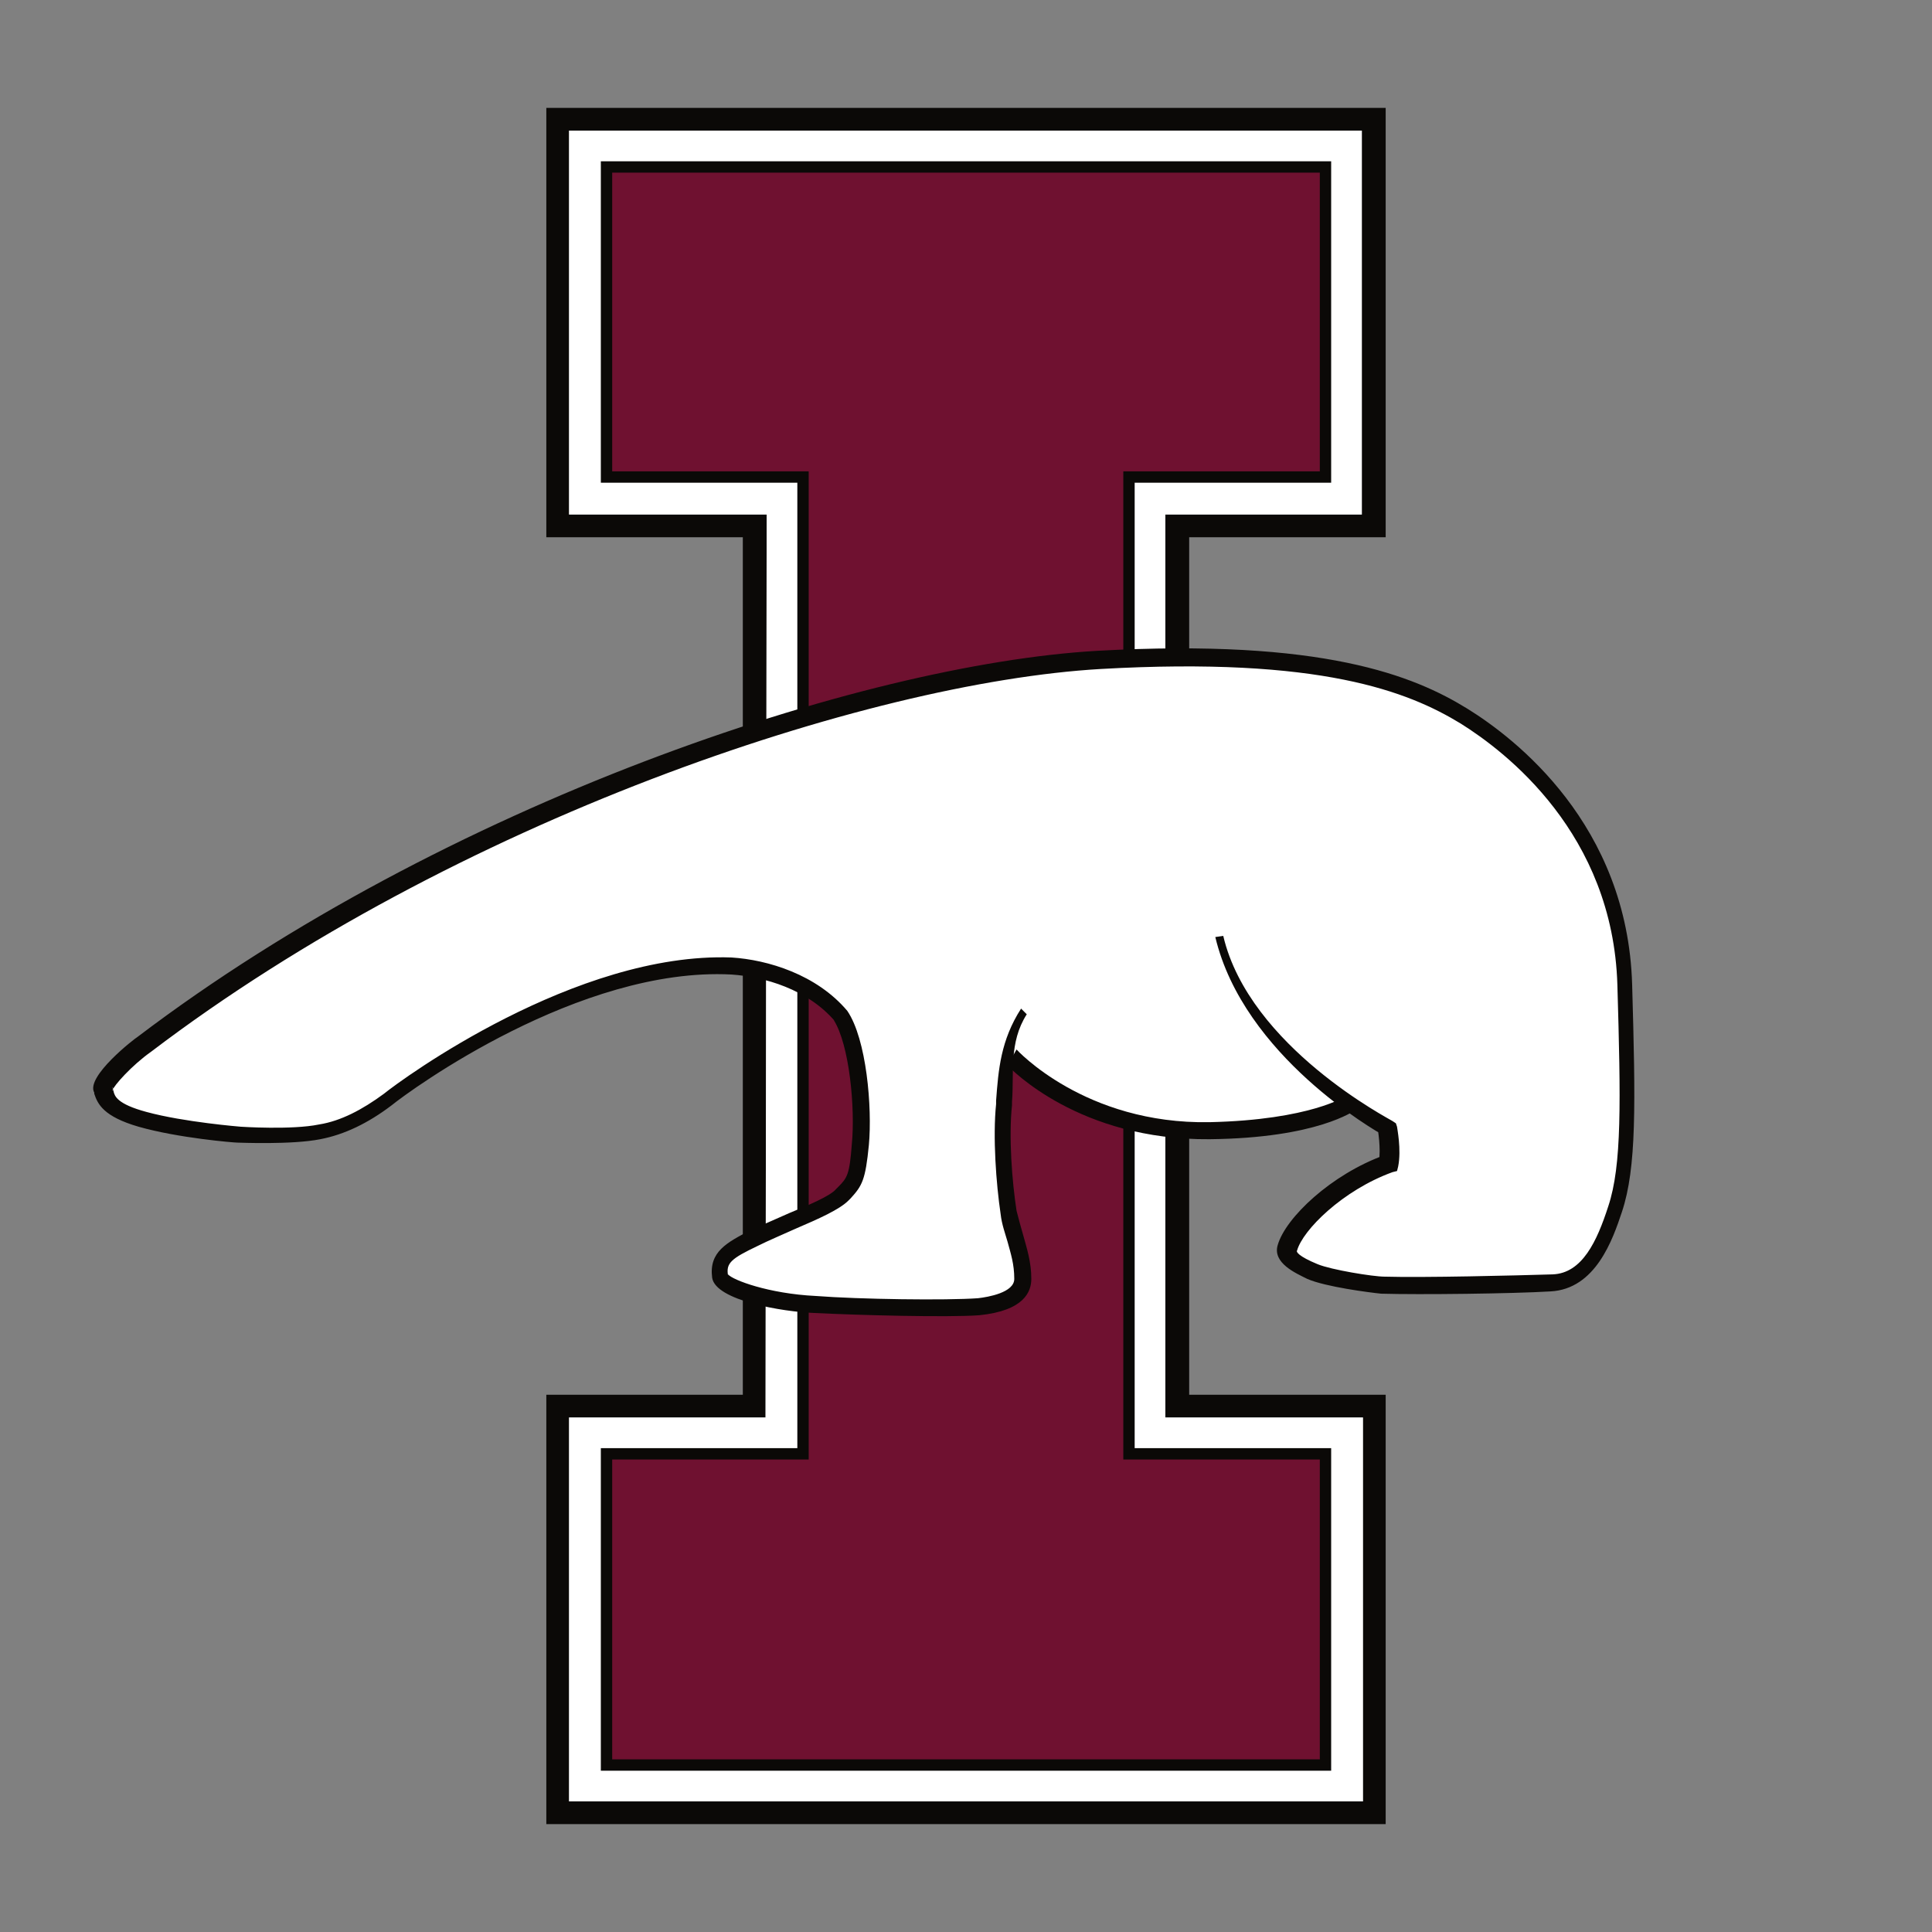
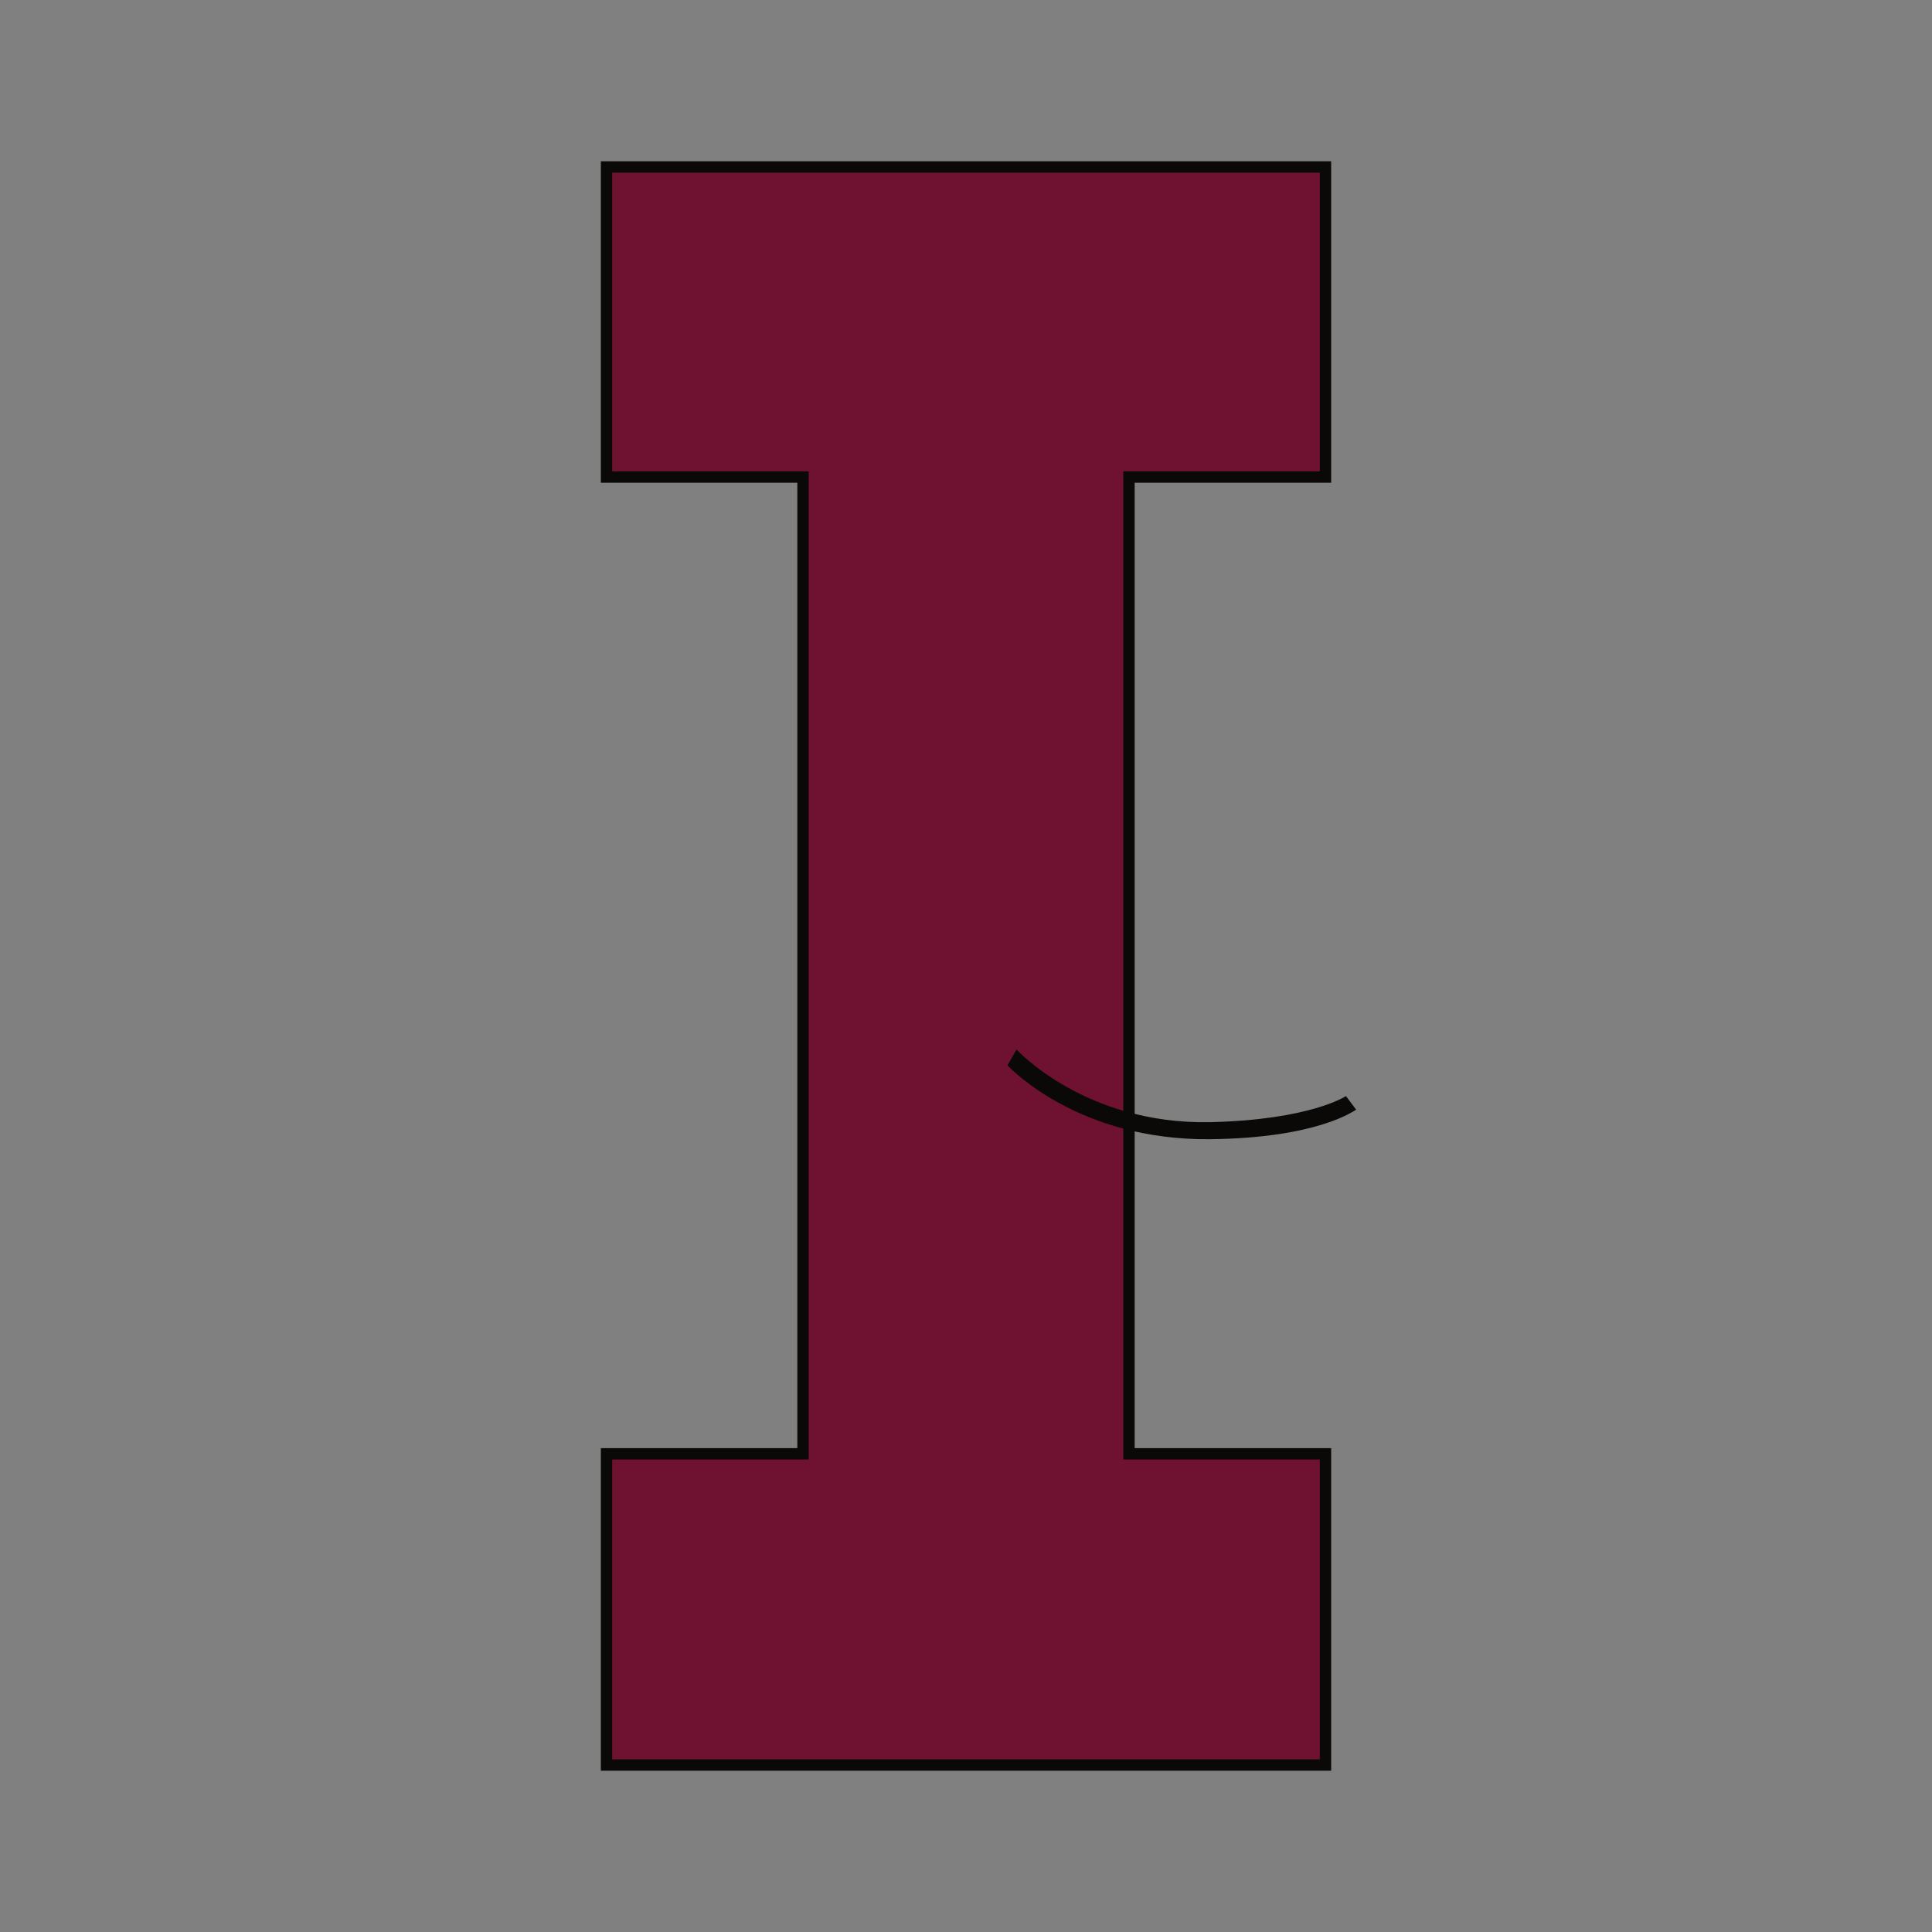
<svg xmlns="http://www.w3.org/2000/svg" data-bbox="8.203 9.5 135.687 151.1" viewBox="0 0 170.1 170.1" data-type="ugc">
  <rect x="0" y="0" width="170.1" height="170.1" fill="#808080" stroke="none" />
  <g>
-     <path d="M48.1 9.5v37.8h17.3v75.5H48.1v37.8H122v-37.8h-17.3V47.3H122V9.5H48.1zm19.4 35.8H50.1V11.5h69.8v33.8h-17.3v79.5H120v33.8H50.1v-33.8h17.3l.1-79.5z" fill="#0b0907" />
-     <path fill="#ffffff" d="M50.1 11.5h69.8v33.8h-17.3v79.5H120v33.8H50.1v-33.8h17.3l.1-79.5H50.1V11.5z" />
    <path fill="#6f1130" stroke="#0b0907" d="M99.4 106.4V42h17.3V14.7H53.4V42h17.3v86H53.4v27.4h63.3V128H99.4v-21.6z" />
-     <path d="M143.1 86.8c-.4-13.8-10-21.1-14.1-23.7-4.9-3-12.8-6-32.1-5C74.3 59.4 38.2 72.7 12.7 92c-1.6 1.2-3.9 3.5-3.6 4s0 1.6 3.5 2.6 8.5 1.4 8.5 1.4 4.6.2 7.1-.2 4.6-1.8 6-2.9c2.6-2 17.1-12.4 30.4-11.6 3 .2 6.1.5 8.6 3.5s3 9 2.8 12.2-.1 3.1-1.1 4.2-5.3 2.6-8.2 4.1c-2.1 1-3.3 1.7-3 3.4.1 1 4.1 2.2 8.3 2.5 3.9.2 11.6.4 14.4.2 2.2-.2 3.9-.9 3.9-2.4 0-2.3-.9-3.8-1.2-5.8-.4-2.8-.7-6.7-.4-9.5.1-1.5.3-3 .6-4.5 0 0 5.9 6.4 17.2 6.2 9.3-.1 12.4-2.4 12.4-2.4l-.1.1c1.9 1.4 3.2 2.1 3.2 2.1s.4 1.8.1 3.2c-4.8 1.4-8.5 5.1-8.7 6.7-.1 1.1-.1 1.6.4 2.5.7 1.2 4.2 1.2 6.5 1.3 3.4.1 12.8.1 16.1 0s4.7-3.6 5.6-6.5c1.5-3.6 1.4-9.1 1.1-19.6z" fill="#ffffff" />
    <path d="M88.7 93.8c.3.3 6.3 6.6 17.8 6.5 9.5-.1 12.7-2.5 12.9-2.6l-.9-1.2s-3.1 2.1-12 2.3c-11 .2-17-6.4-17-6.4l-.8 1.4z" fill="#0b0907" />
-     <path d="M107 82.5c2.5 10.5 14.2 17.1 14.7 17.4l-.4-.5s.3 1.7.1 2.9l.5-.6c-4.7 1.7-8.7 5.5-9.4 7.9-.5 1.6 1.6 2.5 2.6 3 1.6.7 5.5 1.2 6.5 1.3 3.4.1 11.6 0 14.9-.2 4-.2 5.5-4.6 6.3-7 1.3-3.9 1.2-9.5.9-20-.4-14.1-10.3-21.7-14.5-24.3-4.7-2.9-12.7-6.2-32.6-5.1-20.8 1.2-57.5 13.5-84.5 34-.2.1-4.6 3.5-3.8 4.9v.1c.3.9.8 2 3.9 2.9 3.5 1 8.4 1.4 8.7 1.4.2 0 4.8.2 7.3-.3 2.1-.4 4.2-1.4 6.3-3C36.1 96 51 85.1 64.4 85.8c2.9.2 6.7 1.3 9.1 4.1l-.1-.1c1.4 2.2 1.9 7.8 1.6 10.9-.2 2.7-.4 3-1.2 3.8l-.2.2c-.5.6-2.4 1.4-4.1 2.1-1.1.5-2.3 1-3.4 1.5-2.1 1.1-3.7 1.9-3.4 4.2.3 2 6.2 3 9 3.1 4 .2 11.7.4 14.5.2 4-.4 4.6-2.1 4.6-3.2 0-1.5-.4-2.7-.7-3.8-.2-.7-.4-1.4-.6-2.2-.4-2.6-.7-6.5-.4-9.3V97c.2-2.5-.3-5.2 1.3-7.7l-.5-.5c-1.8 2.8-2 5.4-2.2 8.1v.3c-.3 2.9 0 7 .4 9.7.1.9.4 1.7.6 2.4.3 1.1.6 2 .6 3.3 0 1.2-2.3 1.6-3.2 1.7-2.8.2-10.4.1-14.3-.2-4.1-.2-7.3-1.4-7.7-1.9v.1c-.2-1.1.3-1.5 2.6-2.6 1-.5 2.2-1 3.3-1.5 2.1-.9 3.9-1.7 4.7-2.5l.2-.2c1-1.1 1.3-1.6 1.6-4.7.3-3.3-.2-9.3-1.9-11.8-2.7-3.2-7-4.5-10.2-4.7-13.7-.5-29 10.7-30.6 12-1.9 1.4-3.8 2.4-5.7 2.7-2.4.5-6.9.2-6.9.2s-5-.4-8.3-1.3c-2.6-.7-2.8-1.4-2.9-1.8 0-.1-.1-.3-.1-.4.1.2.1.3 0 .3.1-.4 1.7-2.2 3.4-3.4 26.7-20.3 63-32.5 83.6-33.7 19.4-1.1 27.1 2 31.7 4.8 4 2.5 13.4 9.7 13.8 23 .3 10.3.4 15.9-.8 19.5-1 3.1-2.3 5.9-4.9 6-3.3.1-11.4.3-14.8.2-1 0-4.7-.6-5.9-1.1-1.7-.7-1.9-1.1-1.8-1.2.5-1.8 4-5.3 8.4-6.9l.4-.1.1-.4c.3-1.5-.1-3.4-.1-3.5l-.1-.3-.3-.2c-.1-.1-12.6-6.5-14.9-16.3l-.7.1z" fill="#0b0907" />
  </g>
</svg>